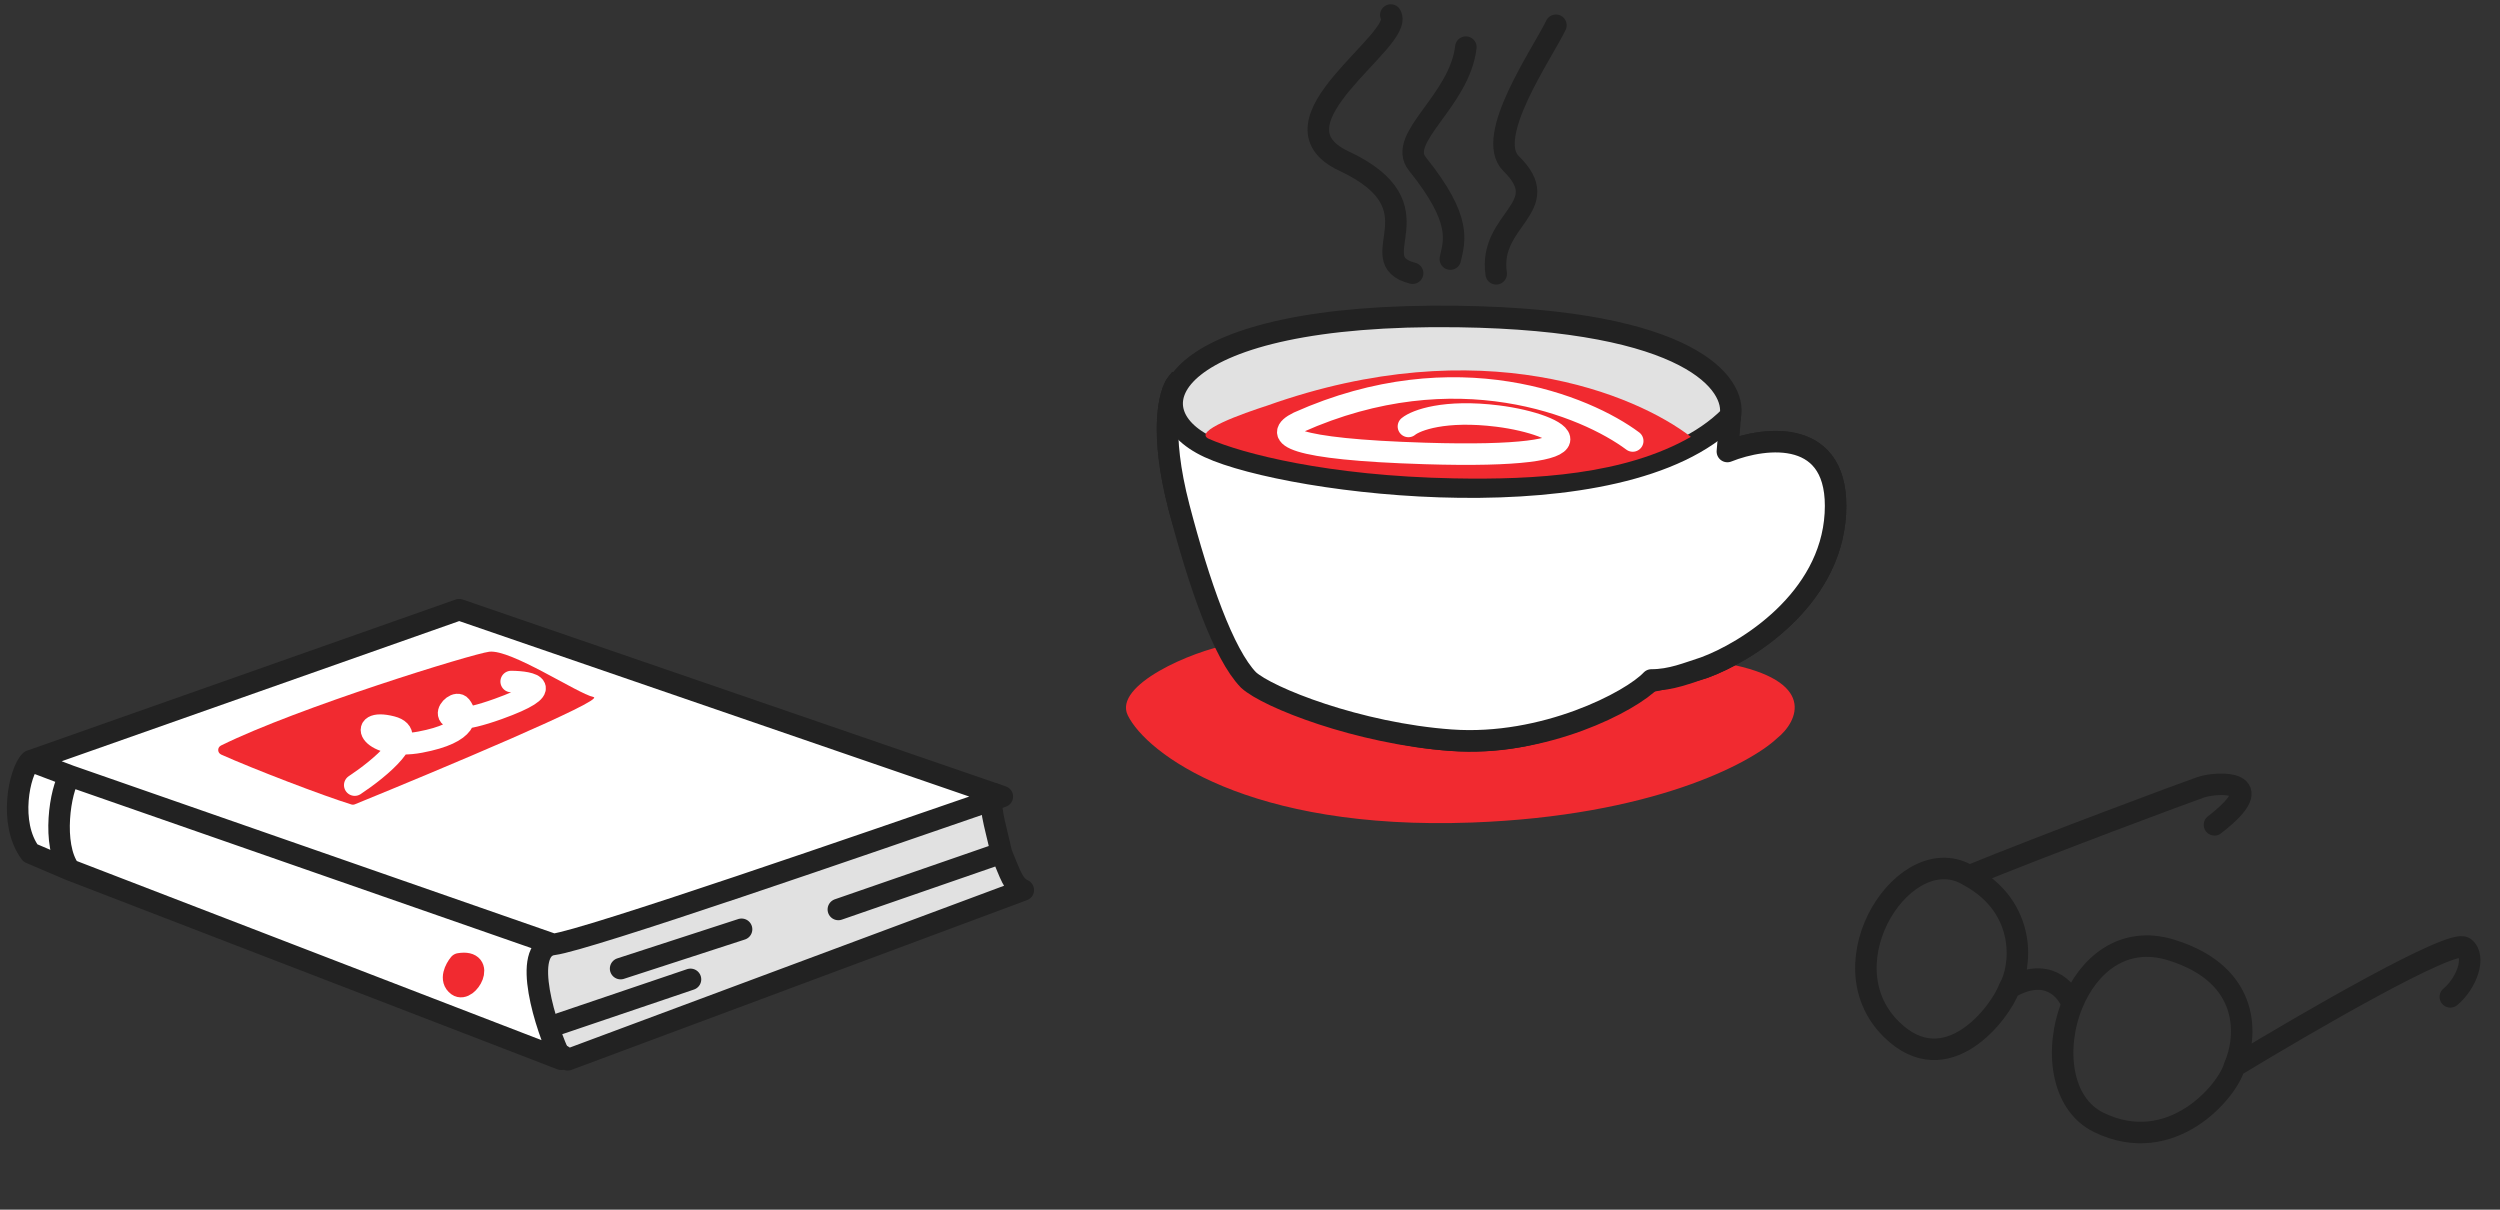
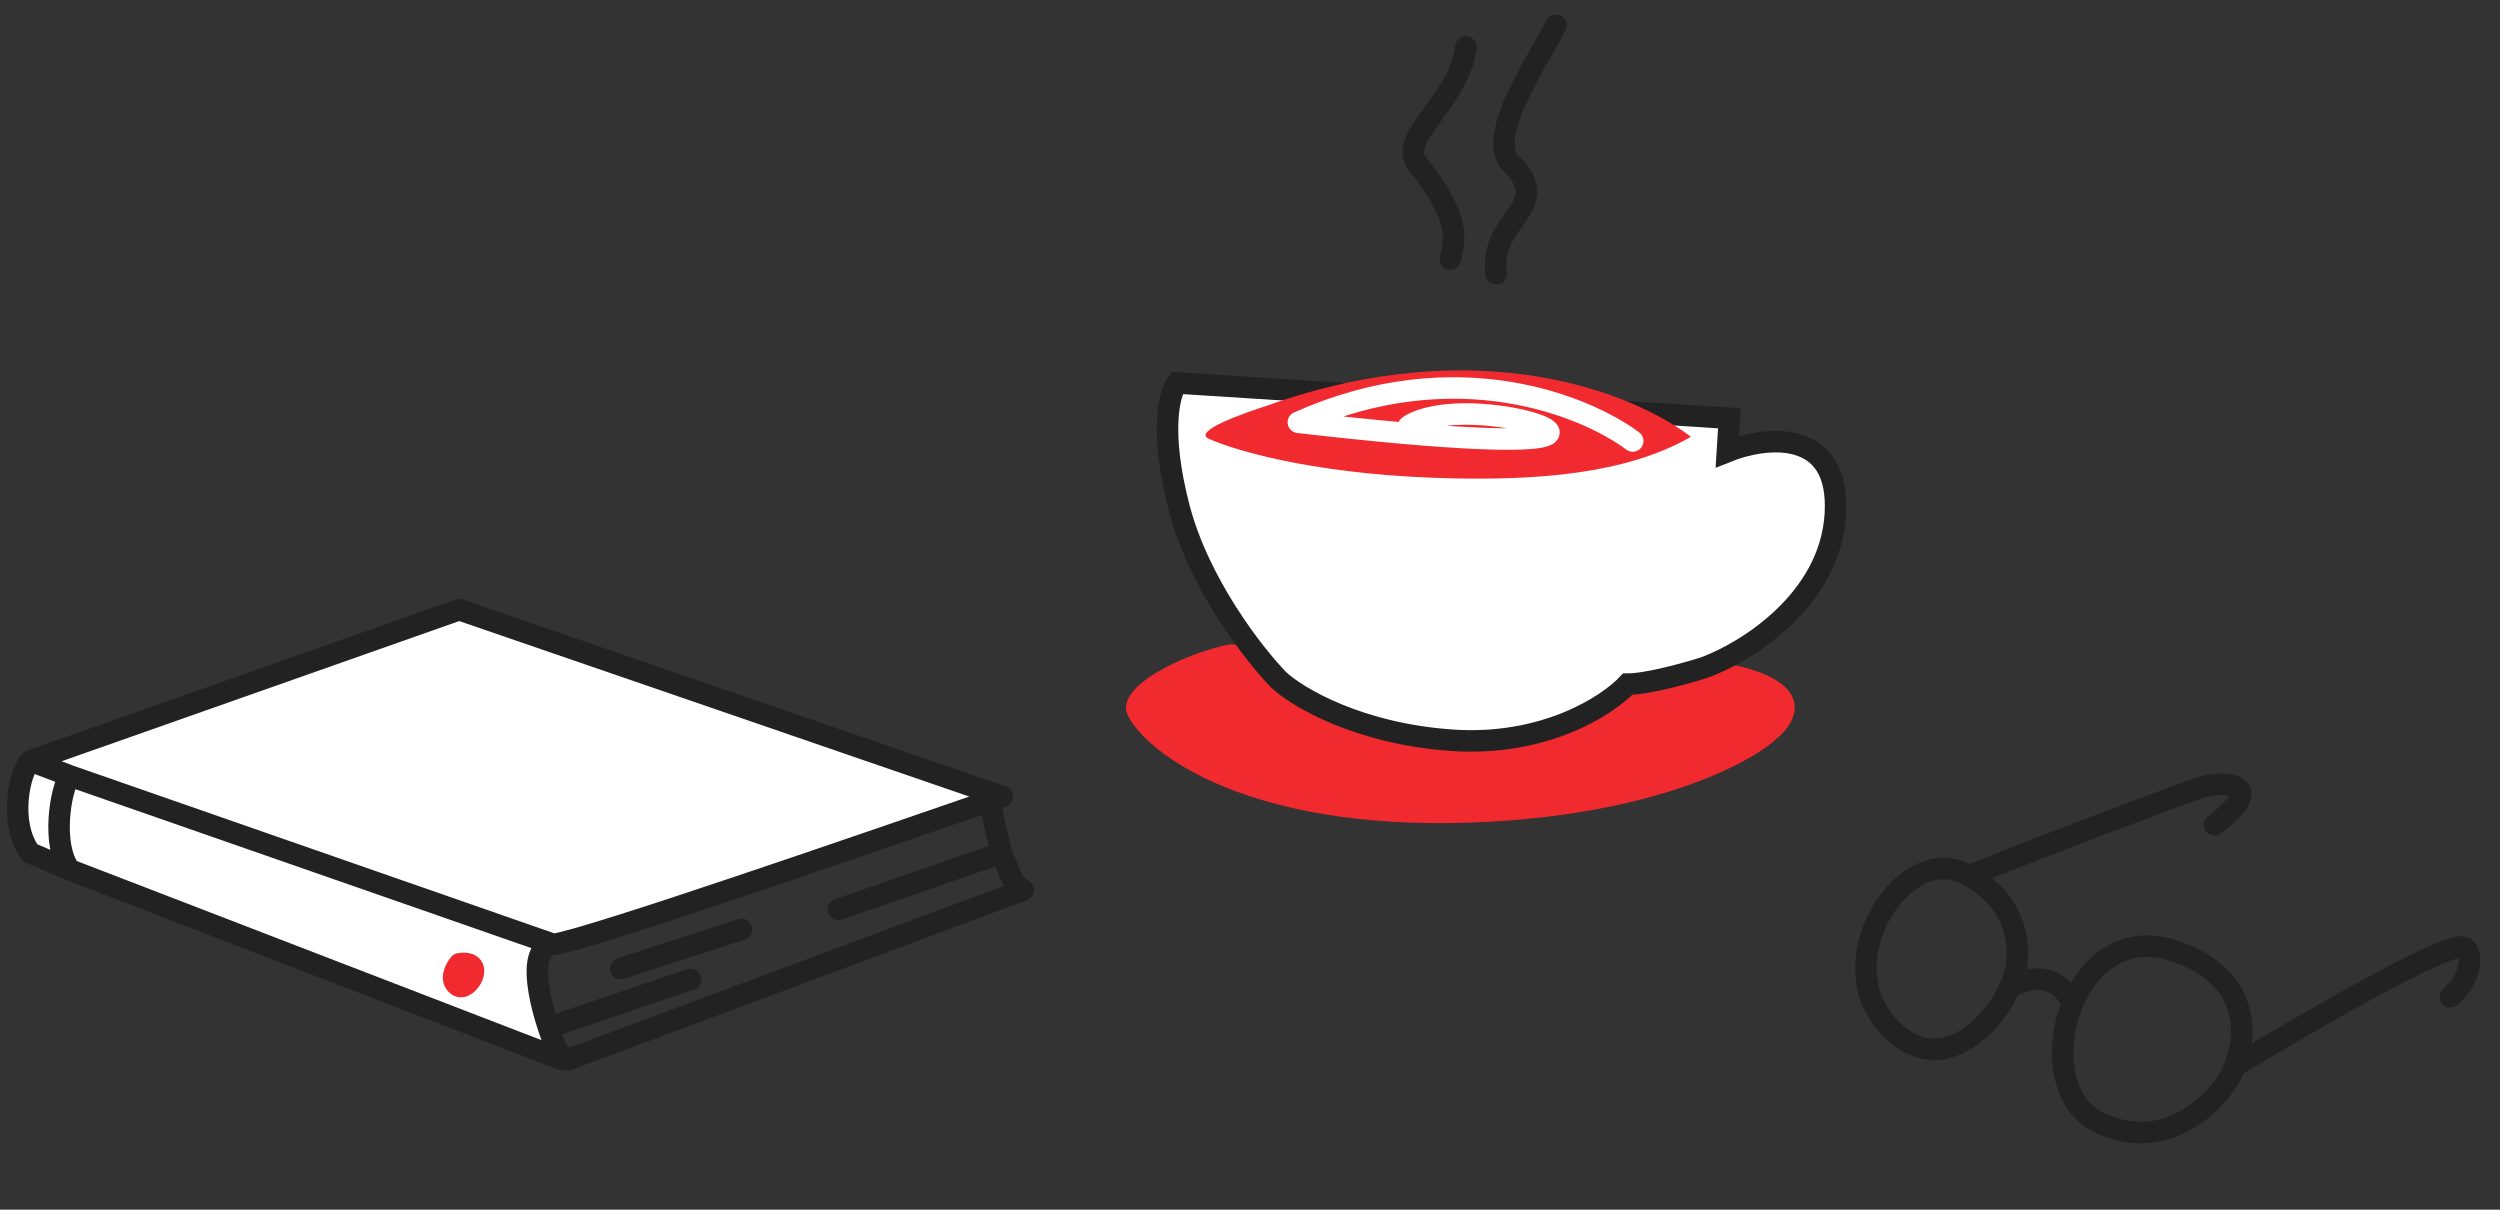
<svg xmlns="http://www.w3.org/2000/svg" width="465" height="225" viewBox="0 0 465 225" fill="none">
  <rect x="0" y="0" width="465" height="225" fill="#333333" stroke="none" />
  <path d="M209.774 133.065C206.997 127.424 221.73 121.109 228.672 119.883H289.225C292.824 119.883 304.14 120.218 321.11 123.406C338.08 126.594 334.478 134.189 330.493 137.356C325.479 142.057 307.12 151.764 273.797 152.991C232.144 154.523 213.245 140.115 209.774 133.065Z" fill="#F12A30" />
  <path d="M321.292 83.981L321.678 77.8L218.924 71.233C217.508 73.036 215.602 80.195 219.311 94.411C223.019 108.627 233.217 121.709 237.853 126.473C241.329 129.693 252.609 136.44 269.915 137.676C287.221 138.912 299.016 131.238 302.75 127.246C306.458 127.246 313.824 125.186 317.043 124.156C324.769 121.323 340.452 111.64 341.379 95.57C342.307 79.5 328.374 81.148 321.292 83.981Z" fill="white" stroke="#222222" stroke-width="4" />
-   <path d="M321.292 83.981L321.841 77.39L218.924 71.233C217.508 73.036 215.602 80.195 219.311 94.411C223.019 108.627 227.585 121.709 232.221 126.473C235.698 129.693 252.609 136.44 269.915 137.676C287.221 138.912 303.428 130.465 307.162 126.473C310.87 126.473 313.824 125.186 317.043 124.156C324.769 121.323 340.452 111.64 341.379 95.57C342.307 79.5 328.374 81.148 321.292 83.981Z" fill="white" stroke="#222222" stroke-width="4" stroke-linejoin="round" />
-   <path d="M271.237 58.872C314.502 59.49 323 71.491 321.841 77.414C301.754 97.888 239.947 90.162 224.882 83.208C209.816 76.255 217.156 58.099 271.237 58.872Z" fill="#E1E1E1" stroke="#222222" stroke-width="4" />
  <path d="M235.67 75.452C275.535 61.237 304.332 73.398 314.504 81.253C302.173 88.321 285.494 89.268 270.464 88.979C246.888 88.525 231.062 84.343 224.882 81.639C221.654 80.227 231.292 76.869 235.67 75.452Z" fill="#F12A30" />
-   <path d="M303.687 82.025C295.059 75.587 270.851 65.415 241.494 78.549C236.471 81.007 239.948 83.571 265.057 84.343C301.37 85.461 290.939 78.935 278.578 77.389C268.689 76.153 263.384 78.162 261.967 79.321" stroke="white" stroke-width="4" stroke-linecap="round" stroke-linejoin="round" />
-   <path d="M262.747 50.816C252.869 48.288 268.418 38.583 249.953 29.944C234.68 22.799 261.39 7.413 258.69 2.792" stroke="#222222" stroke-width="4" stroke-linecap="round" />
+   <path d="M303.687 82.025C295.059 75.587 270.851 65.415 241.494 78.549C301.37 85.461 290.939 78.935 278.578 77.389C268.689 76.153 263.384 78.162 261.967 79.321" stroke="white" stroke-width="4" stroke-linecap="round" stroke-linejoin="round" />
  <path d="M272.651 8.767C271.46 18.822 259.766 25.665 263.622 30.469C272.066 40.985 270.492 44.764 269.763 48.189" stroke="#222222" stroke-width="4" stroke-linecap="round" />
  <path d="M278.294 50.928C276.781 40.735 289.403 38.589 281.073 30.434C275.996 25.464 286.907 9.916 289.403 4.699" stroke="#222222" stroke-width="4" stroke-linecap="round" />
-   <path d="M105.605 197.12L190.334 165.548C188.431 164.661 187.933 162.658 186.259 158.661C184.933 152.658 183.756 149.617 184.933 147.658L96.933 169.661C92.476 172.968 95.983 185.813 98.933 192.161C100.278 195.054 104.443 195.684 105.605 197.12Z" fill="#E1E1E1" />
  <path d="M186.259 158.661C184.933 152.658 183.756 149.617 184.933 147.658L96.933 169.661C92.476 172.968 95.983 185.813 98.933 192.161M186.259 158.661C187.933 162.658 188.431 164.661 190.334 165.548L105.605 197.12C104.443 195.684 100.278 195.054 98.933 192.161M186.259 158.661L155.932 169.161M98.933 192.161L128.432 182.161M115.432 180.161L137.932 172.848" stroke="#222222" stroke-width="4" stroke-linecap="round" stroke-linejoin="round" />
  <path d="M5.647 141.524L85.405 113.401L186.433 148.158C161.159 156.872 109.044 174.915 102.932 175.658C96.821 176.401 101.528 191.195 104.381 197.022L12.968 161.784L5.647 158.658C1.54 153.141 3.598 143.528 5.647 141.524Z" fill="white" />
  <path d="M5.647 141.524L85.405 113.401L186.433 148.158C161.159 156.872 109.044 174.915 102.932 175.658M5.647 141.524C3.598 143.528 1.54 153.141 5.647 158.658L12.968 161.784M5.647 141.524L12.994 144.31M102.932 175.658C96.821 176.401 101.528 191.195 104.381 197.022L12.968 161.784M102.932 175.658L12.994 144.31M12.994 144.31C11.223 146.791 9.549 157.139 12.968 161.784" stroke="#222222" stroke-width="4" stroke-linecap="round" stroke-linejoin="round" />
  <path d="M85.441 179.272C84.703 180.163 83.605 182.218 85.124 183.313C87.023 184.682 90.522 178.451 85.441 179.272Z" fill="#F12A30" stroke="#F12A30" stroke-width="4" stroke-linecap="round" stroke-linejoin="round" />
-   <path d="M65.36 149.631C60.13 148.024 47.076 143.013 41.153 140.355C40.412 140.023 40.39 139.019 41.117 138.66C55.452 131.587 87.887 121.602 90.997 121.221C95.048 120.726 107.438 129.016 110.397 129.655C112.749 130.163 81.992 143.078 66.009 149.6C65.798 149.686 65.578 149.697 65.36 149.631Z" fill="#F12A30" />
  <path d="M65.98 146.031C70.564 143.002 78.356 136.593 72.849 135.185C65.966 133.425 68.979 139.761 78.142 138.04C87.305 136.319 87.06 133.047 85.691 131.313C84.323 129.58 78.736 136.867 92.67 131.861C103.817 127.856 98.919 126.794 95.076 126.764" stroke="white" stroke-width="4" stroke-linecap="round" stroke-linejoin="round" />
  <path d="M455.76 185.417C458.709 182.981 460.635 178.01 458.385 176.256C456.135 174.502 428.919 190.269 415.592 198.372M415.592 198.372C417.965 193.086 418.937 181.349 403.841 176.697C394.92 173.947 388.399 179.494 385.433 186.802M415.592 198.372C414.348 202.932 403.897 215.357 390.369 208.768C383.237 205.294 382.125 194.953 385.433 186.802M385.433 186.802C384.449 184.084 380.731 179.674 373.728 183.783M373.728 183.783C375.94 180.099 377.26 168.917 366.26 162.917M373.728 183.783C372.054 188.367 362.043 201.593 351.761 191.417C339.142 178.929 354.627 155.64 366.26 162.917M366.26 162.917C380.404 157.12 407.346 147.098 409.39 146.417C412.39 145.417 422.891 144.917 411.891 153.418" stroke="#222222" stroke-width="4" stroke-linecap="round" stroke-linejoin="round" />
</svg>